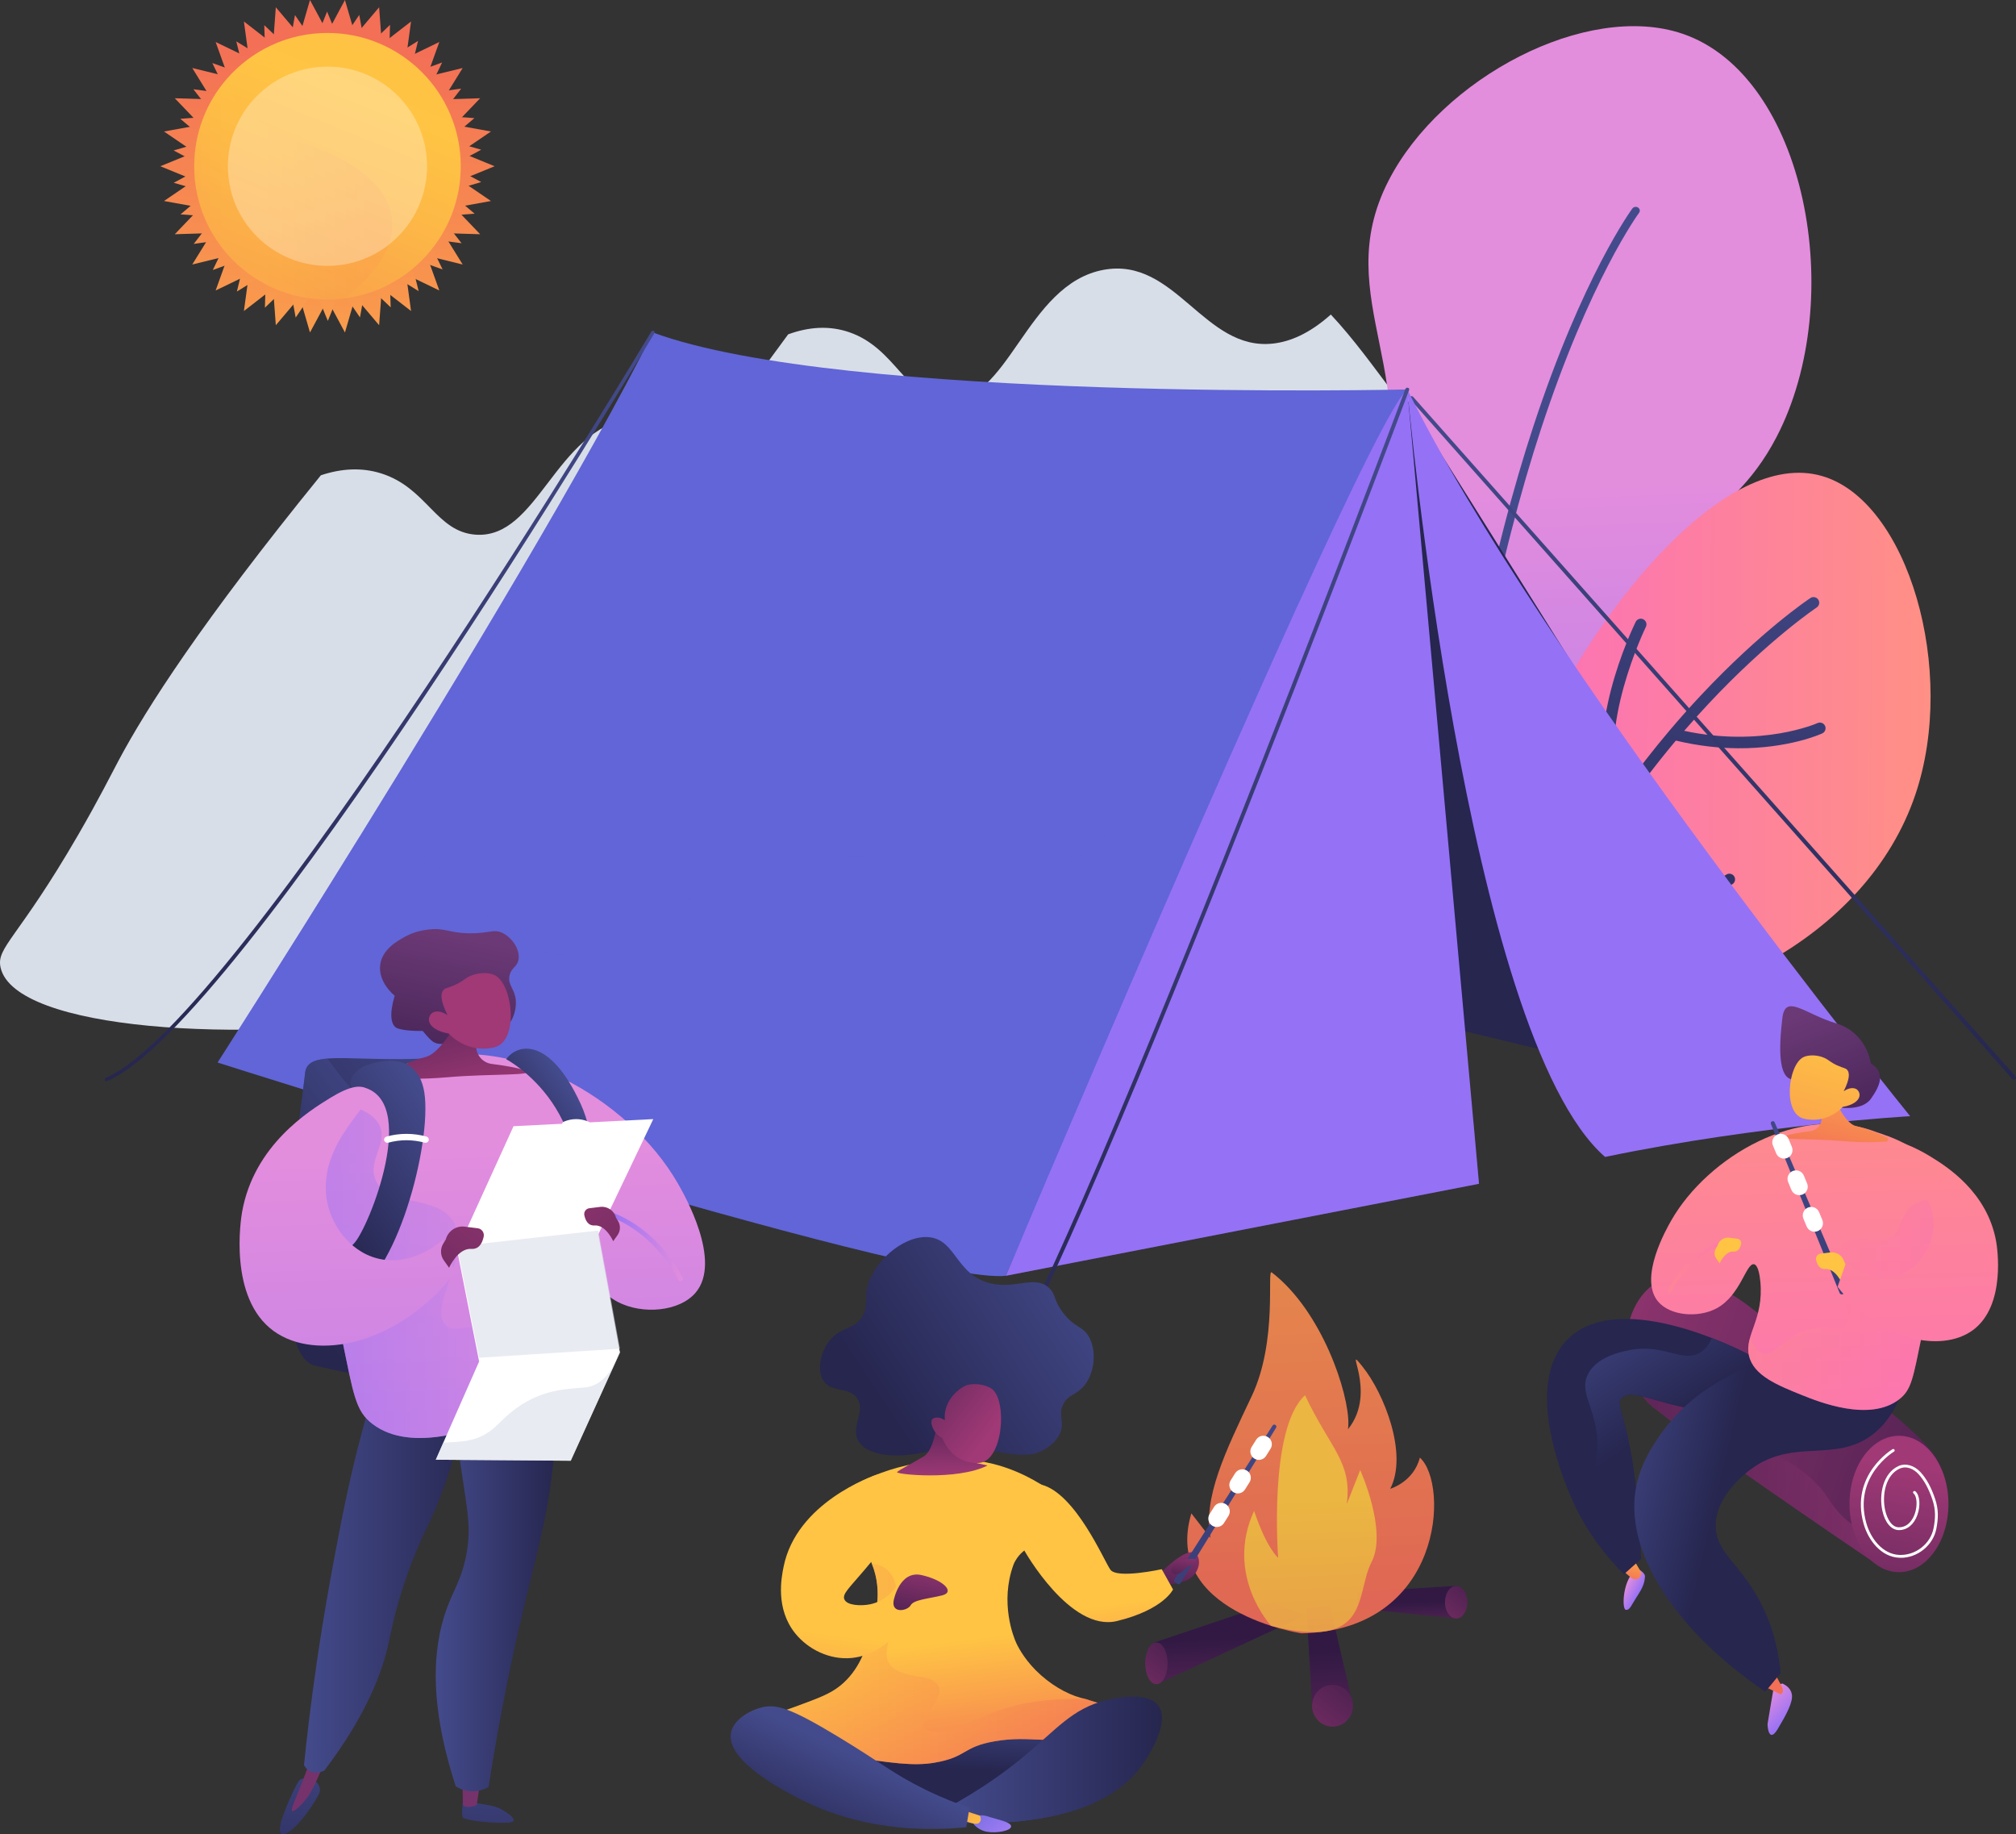
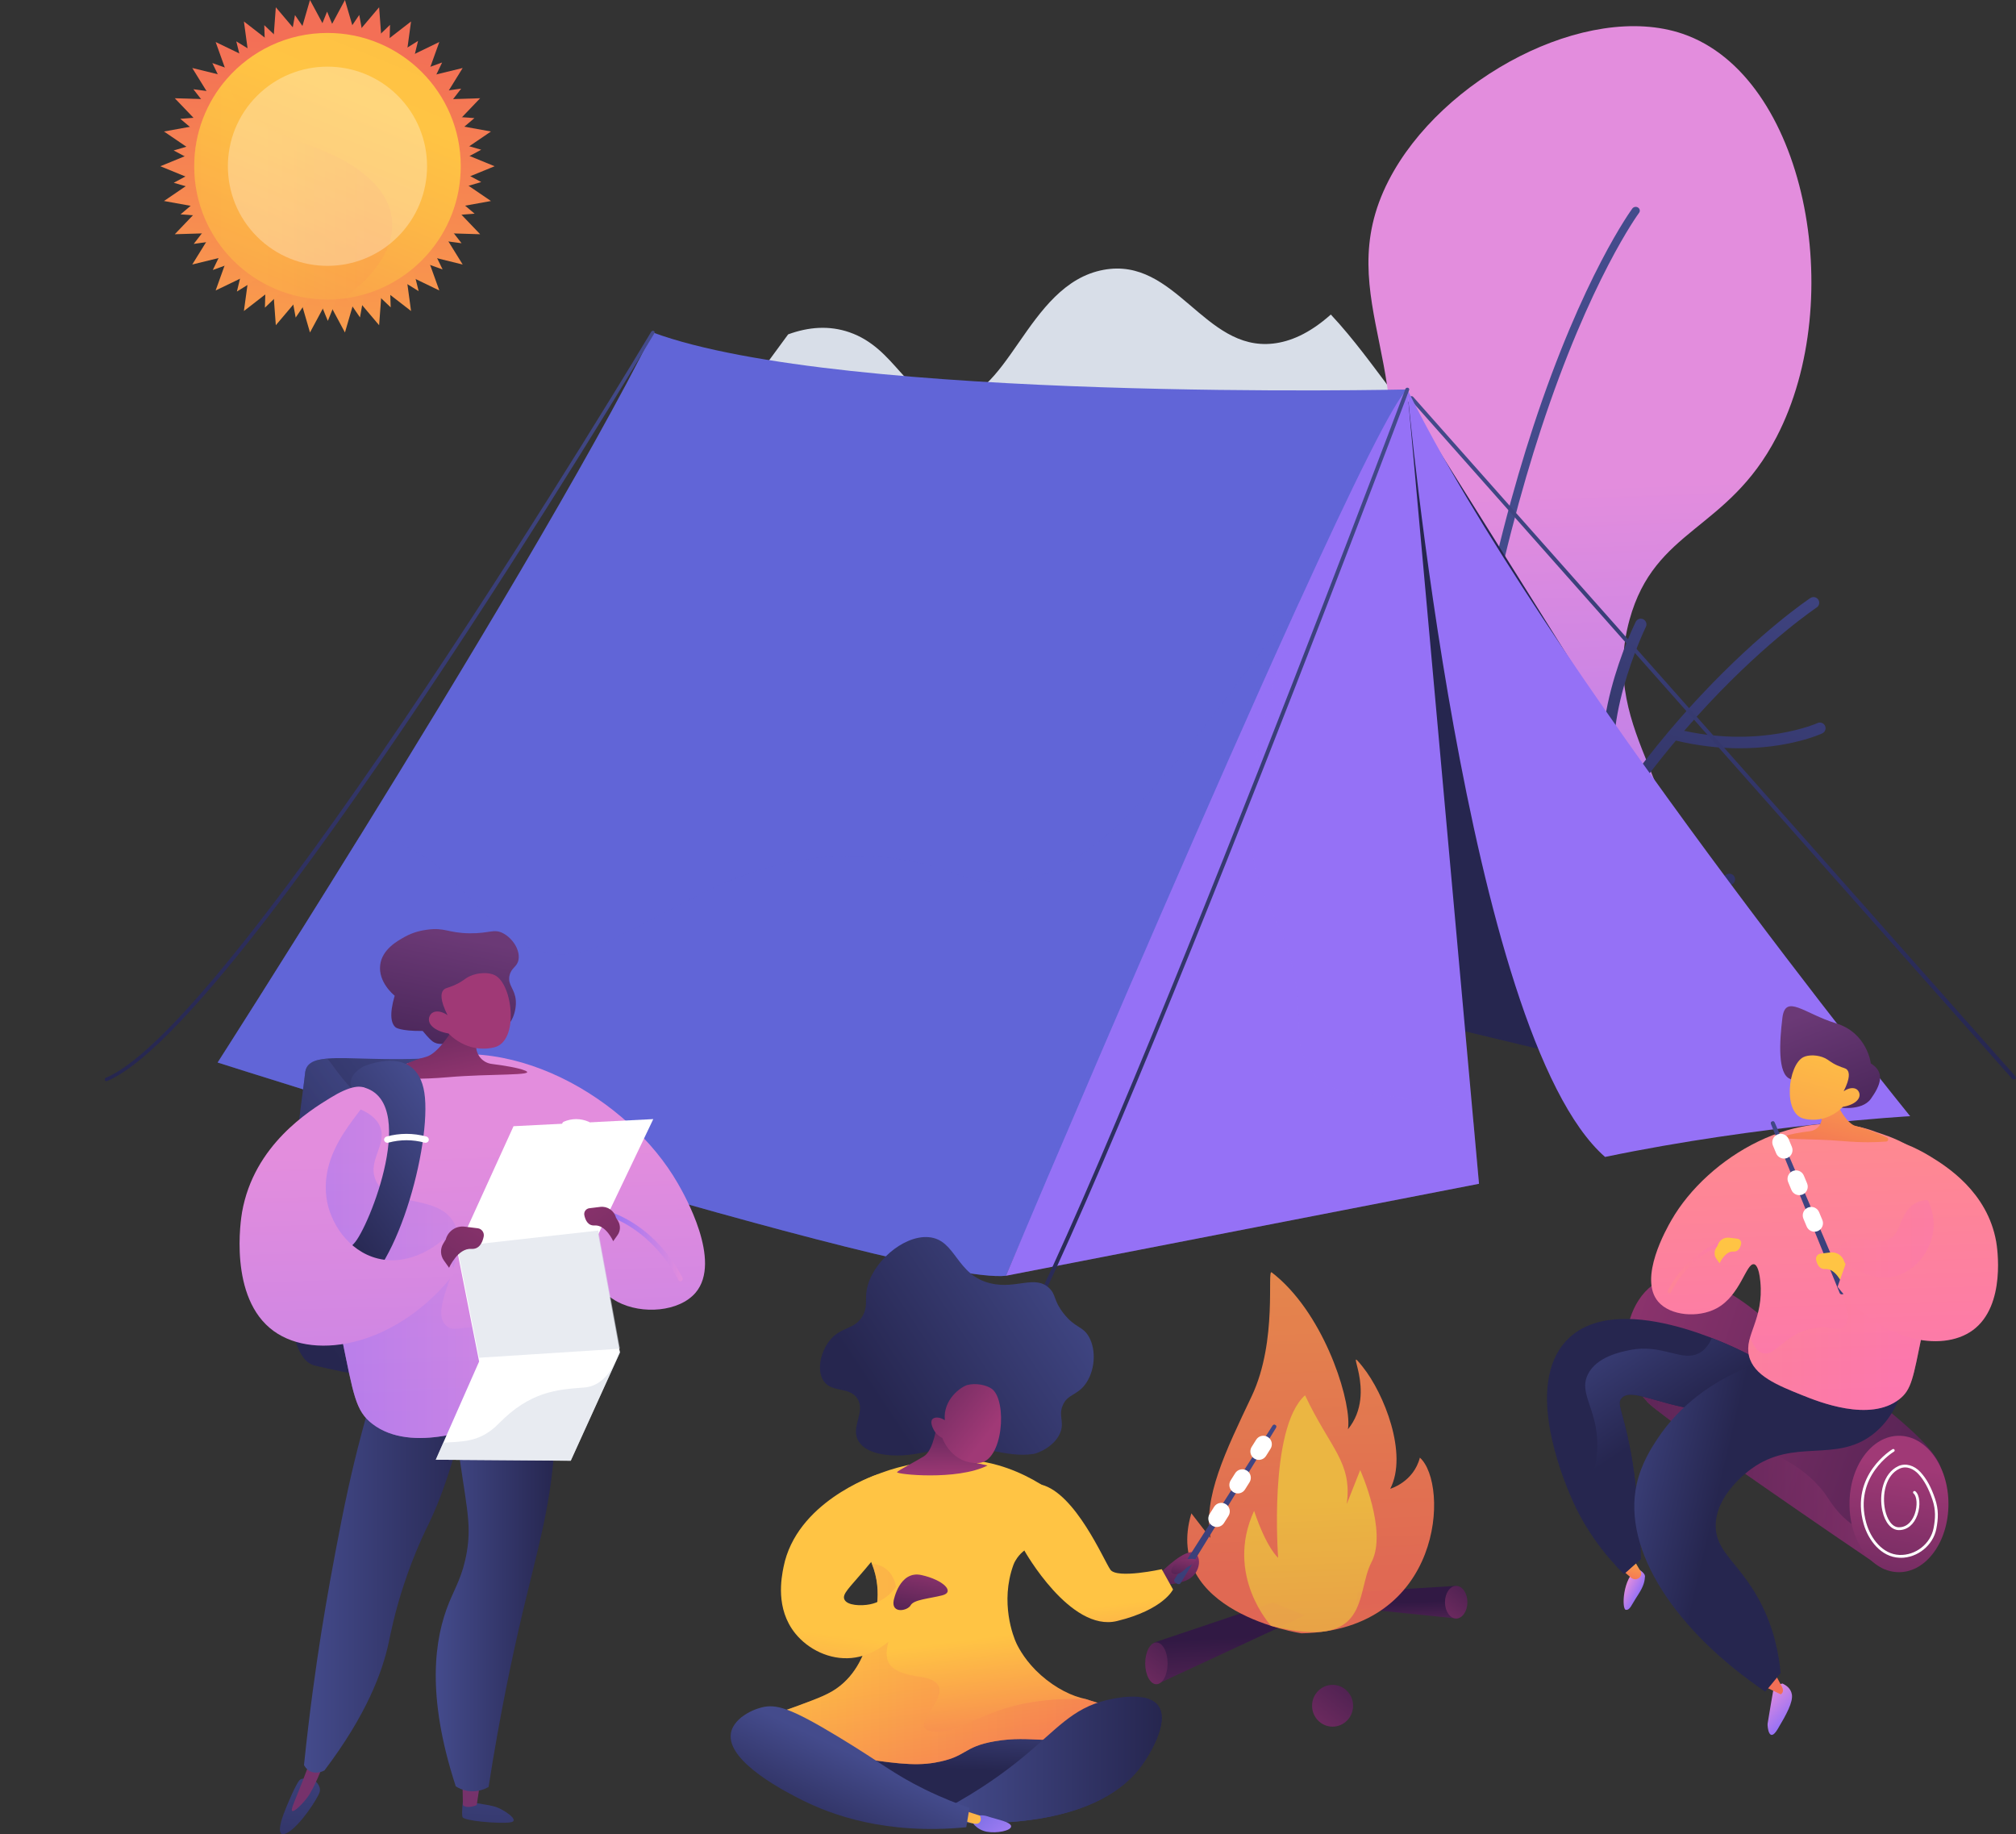
<svg xmlns="http://www.w3.org/2000/svg" xmlns:xlink="http://www.w3.org/1999/xlink" viewBox="0 0 741.07 674.16">
  <rect x="0" y="0" width="741.07" height="674.16" fill="#333333" stroke="none" />
  <defs>
    <style>.cls-1{fill:url(#linear-gradient-75);}.cls-2{fill:url(#linear-gradient-55);opacity:.4;}.cls-2,.cls-3,.cls-4,.cls-5,.cls-6,.cls-7,.cls-8,.cls-9,.cls-10,.cls-11{mix-blend-mode:multiply;}.cls-12{fill:url(#linear-gradient-51);}.cls-13,.cls-14{fill:#fff;}.cls-15{fill:url(#linear-gradient-43);}.cls-16{fill:url(#linear-gradient-15);}.cls-17{fill:url(#linear-gradient-58);}.cls-18{opacity:.9;}.cls-19{fill:url(#linear-gradient-69);}.cls-20{fill:url(#linear-gradient-18);}.cls-21{fill:url(#linear-gradient-40);}.cls-3{fill:url(#linear-gradient-11);}.cls-3,.cls-6{opacity:.2;}.cls-22{fill:url(#linear-gradient-52);}.cls-23{fill:url(#linear-gradient-28);}.cls-24{fill:url(#linear-gradient-14);}.cls-25{fill:url(#linear-gradient-36);}.cls-26{fill:url(#linear-gradient-78);}.cls-27{fill:url(#linear-gradient-20);}.cls-28{fill:url(#linear-gradient-6);}.cls-29{fill:url(#linear-gradient-53);}.cls-30{isolation:isolate;}.cls-31{fill:url(#linear-gradient-60);}.cls-4{fill:url(#linear-gradient-8);}.cls-4,.cls-14,.cls-10{opacity:.3;}.cls-5,.cls-32{opacity:.6;}.cls-5,.cls-32,.cls-33{fill:#d8dee8;}.cls-34{fill:url(#linear-gradient-35);}.cls-35{fill:url(#linear-gradient-48);}.cls-36{fill:url(#linear-gradient-32);}.cls-37{fill:url(#linear-gradient-50);}.cls-38,.cls-14,.cls-39,.cls-40{mix-blend-mode:soft-light;}.cls-41{fill:url(#linear-gradient-63);}.cls-42{fill:url(#linear-gradient-67);}.cls-43{fill:url(#linear-gradient-39);}.cls-44{fill:url(#linear-gradient-10);}.cls-45{fill:url(#linear-gradient-59);}.cls-6{fill:url(#linear-gradient-17);}.cls-46{fill:url(#linear-gradient-49);}.cls-47{fill:url(#linear-gradient-37);}.cls-48{fill:url(#linear-gradient-16);}.cls-49{fill:url(#linear-gradient-61);}.cls-50{fill:url(#linear-gradient-68);}.cls-51{fill:url(#linear-gradient-62);}.cls-52{fill:url(#linear-gradient-41);}.cls-53{fill:url(#linear-gradient-76);}.cls-54{fill:url(#linear-gradient-21);}.cls-55{fill:url(#linear-gradient-25);}.cls-7{fill:url(#linear-gradient-72);opacity:.45;}.cls-56{fill:url(#linear-gradient-5);}.cls-57{fill:url(#linear-gradient-54);}.cls-58{fill:url(#linear-gradient-45);}.cls-39{fill:url(#linear-gradient-2);}.cls-8{fill:url(#linear-gradient-64);}.cls-8,.cls-9,.cls-11{opacity:.5;}.cls-59{fill:url(#linear-gradient-34);}.cls-60{fill:url(#linear-gradient-65);}.cls-61{fill:url(#linear-gradient-70);}.cls-62{fill:#76326b;}.cls-63{fill:url(#linear-gradient-79);}.cls-9{fill:url(#linear-gradient-31);}.cls-64{fill:url(#linear-gradient-7);}.cls-65{fill:url(#linear-gradient-66);}.cls-66{fill:url(#linear-gradient-24);}.cls-67{fill:url(#linear-gradient-73);}.cls-68{fill:url(#linear-gradient-9);}.cls-69{fill:url(#linear-gradient-22);}.cls-70{fill:url(#linear-gradient-74);}.cls-71{fill:url(#linear-gradient-42);}.cls-72{fill:url(#linear-gradient-3);}.cls-73{fill:url(#linear-gradient);}.cls-10{fill:url(#linear-gradient-56);}.cls-74{fill:url(#linear-gradient-27);}.cls-40{fill:url(#linear-gradient-4);}.cls-75{fill:url(#linear-gradient-33);}.cls-76{fill:url(#linear-gradient-38);}.cls-77{fill:url(#linear-gradient-29);}.cls-78{fill:url(#linear-gradient-30);}.cls-79{fill:url(#linear-gradient-23);}.cls-80{fill:url(#linear-gradient-71);}.cls-81{fill:url(#linear-gradient-77);}.cls-11{fill:url(#linear-gradient-19);}.cls-82{fill:url(#linear-gradient-44);}.cls-83{fill:url(#linear-gradient-57);}.cls-84{fill:url(#linear-gradient-47);}.cls-85{fill:url(#linear-gradient-46);}.cls-86{fill:url(#linear-gradient-12);}.cls-87{fill:url(#linear-gradient-13);}.cls-88{fill:url(#linear-gradient-26);}</style>
    <linearGradient id="linear-gradient" x1="2532.43" y1="179.11" x2="2523" y2="434.84" gradientTransform="translate(3094.44) rotate(-180) scale(1 -1)" gradientUnits="userSpaceOnUse">
      <stop offset="0" stop-color="#e38ddd" />
      <stop offset="1" stop-color="#9571f6" />
    </linearGradient>
    <linearGradient id="linear-gradient-2" x1="2539.08" y1="236.16" x2="2601.26" y2="434.29" gradientTransform="translate(3094.44) rotate(-180) scale(1 -1)" gradientUnits="userSpaceOnUse">
      <stop offset="0" stop-color="#444b8c" />
      <stop offset=".18" stop-color="#3f4481" />
      <stop offset="1" stop-color="#26264f" />
    </linearGradient>
    <linearGradient id="linear-gradient-3" x1="2347.59" y1="281.62" x2="2507.07" y2="281.62" gradientTransform="translate(3058.98 8.28) rotate(-179.63) scale(1 -1)" gradientUnits="userSpaceOnUse">
      <stop offset="0" stop-color="#ff9085" />
      <stop offset="1" stop-color="#fb6fbb" />
    </linearGradient>
    <linearGradient id="linear-gradient-4" x1="2395.77" y1="171.47" x2="2469.66" y2="406.9" gradientTransform="translate(3058.98 8.28) rotate(-179.63) scale(1 -1)" xlink:href="#linear-gradient-2" />
    <linearGradient id="linear-gradient-5" x1="551.15" y1="260.2" x2="775.92" y2="260.2" gradientTransform="translate(-32.01 6.07) rotate(.42)" gradientUnits="userSpaceOnUse">
      <stop offset="0" stop-color="#444b8c" />
      <stop offset="1" stop-color="#26264f" />
    </linearGradient>
    <linearGradient id="linear-gradient-6" x1="748.68" y1="-44.63" x2="663.6" y2="168.07" xlink:href="#linear-gradient-5" />
    <linearGradient id="linear-gradient-7" x1="562.38" y1="-316.2" x2="413.56" y2="55.86" gradientTransform="translate(-32.01 6.07) rotate(.42)" gradientUnits="userSpaceOnUse">
      <stop offset="0" stop-color="#aa80f9" />
      <stop offset="1" stop-color="#6165d7" />
    </linearGradient>
    <linearGradient id="linear-gradient-8" x1="507.58" y1="-183.07" x2="385.02" y2="123.35" xlink:href="#linear-gradient-7" />
    <linearGradient id="linear-gradient-9" x1="748.55" y1="-199.08" x2="613.71" y2="138.03" gradientTransform="translate(-32.01 6.07) rotate(.42)" xlink:href="#linear-gradient" />
    <linearGradient id="linear-gradient-10" x1="769.39" y1="-48.32" x2="681.23" y2="172.07" gradientTransform="translate(-32.01 6.07) rotate(.42)" xlink:href="#linear-gradient" />
    <linearGradient id="linear-gradient-11" x1="681.75" y1="-32.06" x2="579.71" y2="223.03" gradientTransform="translate(-32.01 6.07) rotate(.42)" xlink:href="#linear-gradient" />
    <linearGradient id="linear-gradient-12" x1="550.68" y1="132.43" x2="399.94" y2="509.28" xlink:href="#linear-gradient-5" />
    <linearGradient id="linear-gradient-13" x1="234.98" y1="98.28" x2="111.91" y2="405.96" xlink:href="#linear-gradient-5" />
    <linearGradient id="linear-gradient-14" x1="111.71" y1="213.44" x2="122.95" y2="15.86" gradientUnits="userSpaceOnUse">
      <stop offset="0" stop-color="#ffc444" />
      <stop offset="1" stop-color="#f36f56" />
    </linearGradient>
    <linearGradient id="linear-gradient-15" x1="131.29" y1="198.31" x2="141.68" y2="15.72" gradientTransform="translate(-18.61 2.8) rotate(.32)" xlink:href="#linear-gradient-14" />
    <linearGradient id="linear-gradient-16" x1="153.1" y1="-19.23" x2="82.42" y2="154.28" gradientUnits="userSpaceOnUse">
      <stop offset="0" stop-color="#fcb148" />
      <stop offset=".05" stop-color="#fdb946" />
      <stop offset=".14" stop-color="#fec144" />
      <stop offset=".32" stop-color="#ffc444" />
      <stop offset=".48" stop-color="#fdb946" />
      <stop offset=".78" stop-color="#f99c4c" />
      <stop offset=".87" stop-color="#f8924f" />
      <stop offset="1" stop-color="#f8924f" />
    </linearGradient>
    <linearGradient id="linear-gradient-17" x1="71.39" y1="69.5" x2="144.19" y2="69.5" xlink:href="#linear-gradient-16" />
    <linearGradient id="linear-gradient-18" x1="790.12" y1="569.12" x2="547.44" y2="484.93" gradientUnits="userSpaceOnUse">
      <stop offset="0" stop-color="#311944" />
      <stop offset="1" stop-color="#a03976" />
    </linearGradient>
    <linearGradient id="linear-gradient-19" x1="597.72" y1="534.34" x2="691.17" y2="534.34" xlink:href="#linear-gradient-18" />
    <linearGradient id="linear-gradient-20" x1="684.89" y1="641.9" x2="700.14" y2="538.62" xlink:href="#linear-gradient-18" />
    <linearGradient id="linear-gradient-21" x1="452.17" y1="601.85" x2="454.45" y2="662.71" xlink:href="#linear-gradient-18" />
    <linearGradient id="linear-gradient-22" x1="439.17" y1="593.27" x2="404.34" y2="637.97" xlink:href="#linear-gradient-18" />
    <linearGradient id="linear-gradient-23" x1="516.93" y1="588.86" x2="517.91" y2="615.17" xlink:href="#linear-gradient-18" />
    <linearGradient id="linear-gradient-24" x1="546.81" y1="574.1" x2="518.33" y2="610.64" xlink:href="#linear-gradient-18" />
    <linearGradient id="linear-gradient-25" x1="488.72" y1="606.67" x2="491.85" y2="690.24" xlink:href="#linear-gradient-18" />
    <linearGradient id="linear-gradient-26" x1="506.21" y1="605.94" x2="465.76" y2="657.87" xlink:href="#linear-gradient-18" />
    <linearGradient id="linear-gradient-27" x1="471.58" y1="286.19" x2="482.5" y2="577.8" xlink:href="#linear-gradient-14" />
    <linearGradient id="linear-gradient-28" x1="481.06" y1="551.22" x2="488.21" y2="742.21" xlink:href="#linear-gradient-14" />
    <linearGradient id="linear-gradient-29" x1="338.61" y1="622.83" x2="337.25" y2="649.57" gradientTransform="matrix(1, 0, 0, 1, 0, 0)" xlink:href="#linear-gradient-5" />
    <linearGradient id="linear-gradient-30" x1="339.99" y1="604.58" x2="346.87" y2="658.39" xlink:href="#linear-gradient-14" />
    <linearGradient id="linear-gradient-31" x1="277.65" y1="611.58" x2="409.47" y2="611.58" gradientUnits="userSpaceOnUse">
      <stop offset="0" stop-color="#ffc444" />
      <stop offset=".1" stop-color="#febc46" />
      <stop offset="1" stop-color="#f36f56" />
    </linearGradient>
    <linearGradient id="linear-gradient-32" x1="430.08" y1="593.5" x2="436.23" y2="562.14" xlink:href="#linear-gradient-18" />
    <linearGradient id="linear-gradient-33" x1="-1930.43" y1="-202.03" x2="-1962.5" y2="-113.28" gradientTransform="translate(1833.6 1776.81) rotate(36.55)" xlink:href="#linear-gradient-5" />
    <linearGradient id="linear-gradient-34" x1="-102.25" y1="601.3" x2="-95.14" y2="656.86" gradientTransform="translate(207.26) rotate(-180) scale(1 -1)" xlink:href="#linear-gradient-31" />
    <linearGradient id="linear-gradient-35" x1="345.73" y1="509.51" x2="346.45" y2="543.5" xlink:href="#linear-gradient-18" />
    <linearGradient id="linear-gradient-36" x1="48.57" y1="-331.05" x2="10.38" y2="-283.72" gradientTransform="translate(438.62 800.82) rotate(166.73) scale(1 -1)" xlink:href="#linear-gradient-18" />
    <linearGradient id="linear-gradient-37" x1="347.93" y1="646.81" x2="427.04" y2="646.81" gradientTransform="matrix(1, 0, 0, 1, 0, 0)" xlink:href="#linear-gradient-5" />
    <linearGradient id="linear-gradient-38" x1="347.93" y1="647" x2="427.04" y2="647" gradientTransform="matrix(1, 0, 0, 1, 0, 0)" xlink:href="#linear-gradient-5" />
    <linearGradient id="linear-gradient-39" x1="370.33" y1="677.6" x2="355.1" y2="658.65" gradientTransform="matrix(1, 0, 0, 1, 0, 0)" xlink:href="#linear-gradient-7" />
    <linearGradient id="linear-gradient-40" x1="360.98" y1="673.1" x2="340" y2="646.7" xlink:href="#linear-gradient-14" />
    <linearGradient id="linear-gradient-41" x1="315.81" y1="645.93" x2="298.38" y2="682.19" gradientTransform="matrix(1, 0, 0, 1, 0, 0)" xlink:href="#linear-gradient-5" />
    <linearGradient id="linear-gradient-42" x1="334.92" y1="604.49" x2="341.49" y2="570.95" xlink:href="#linear-gradient-18" />
    <linearGradient id="linear-gradient-43" x1="405.4" y1="590.16" x2="410.97" y2="633.65" xlink:href="#linear-gradient-31" />
    <linearGradient id="linear-gradient-44" x1="3025.87" y1="-856.48" x2="2948.13" y2="-574.68" gradientTransform="translate(-2520.98 -370.58) rotate(32.06)" xlink:href="#linear-gradient-5" />
    <linearGradient id="linear-gradient-45" x1="433.27" y1="584.6" x2="436.44" y2="568.42" xlink:href="#linear-gradient-18" />
    <linearGradient id="linear-gradient-46" x1="691.05" y1="439.38" x2="664.56" y2="372.1" gradientUnits="userSpaceOnUse">
      <stop offset="0" stop-color="#311944" />
      <stop offset="1" stop-color="#6b3976" />
    </linearGradient>
    <linearGradient id="linear-gradient-47" x1="-1075.38" y1="-368.42" x2="-1069.44" y2="-368.42" gradientTransform="translate(1358.68 1426.87) rotate(29.04)" xlink:href="#linear-gradient" />
    <linearGradient id="linear-gradient-48" x1="-327.3" y1="-139.43" x2="-326.26" y2="-125.91" gradientTransform="translate(869.3 801.75) rotate(17.95)" xlink:href="#linear-gradient-14" />
    <linearGradient id="linear-gradient-49" x1="675.7" y1="605.76" x2="679.82" y2="581.47" gradientTransform="translate(-77.15)" xlink:href="#linear-gradient-5" />
    <linearGradient id="linear-gradient-50" x1="-2055.53" y1="-451.25" x2="-2043.11" y2="-451.25" gradientTransform="translate(1810.86 2377.68) rotate(44.09)" xlink:href="#linear-gradient" />
    <linearGradient id="linear-gradient-51" x1="261.67" y1="160.5" x2="256.29" y2="185.4" gradientTransform="translate(431.93 387.98) rotate(9.28)" xlink:href="#linear-gradient-14" />
    <linearGradient id="linear-gradient-52" x1="-375.61" y1="-223.05" x2="-329.68" y2="-186.71" gradientTransform="translate(869.3 801.75) rotate(17.95)" xlink:href="#linear-gradient-5" />
    <linearGradient id="linear-gradient-53" x1="659.25" y1="541.18" x2="708.27" y2="552.63" gradientTransform="translate(-77.15)" xlink:href="#linear-gradient-5" />
    <linearGradient id="linear-gradient-54" x1="658.84" y1="384.57" x2="663.84" y2="554.57" gradientTransform="matrix(1, 0, 0, 1, 0, 0)" xlink:href="#linear-gradient-3" />
    <linearGradient id="linear-gradient-55" x1="690.2" y1="465.77" x2="710.84" y2="465.77" gradientTransform="translate(-77.15)" xlink:href="#linear-gradient-3" />
    <linearGradient id="linear-gradient-56" x1="719.78" y1="479.66" x2="791.55" y2="479.66" gradientTransform="translate(-77.15)" xlink:href="#linear-gradient-3" />
    <linearGradient id="linear-gradient-57" x1="335.04" y1="-75.75" x2="329.24" y2="-26.23" gradientTransform="translate(342.68 417.16) rotate(6.33)" xlink:href="#linear-gradient-14" />
    <linearGradient id="linear-gradient-58" x1="712.23" y1="459.28" x2="703.23" y2="533.78" gradientTransform="translate(-77.15)" xlink:href="#linear-gradient-14" />
    <linearGradient id="linear-gradient-59" x1="676.68" y1="378.9" x2="648.95" y2="479.4" xlink:href="#linear-gradient-14" />
    <linearGradient id="linear-gradient-60" x1="-2077.13" y1="347.18" x2="-2154.86" y2="628.97" gradientTransform="translate(2440.66 -739.39) rotate(-22.62)" xlink:href="#linear-gradient-5" />
    <linearGradient id="linear-gradient-61" x1="2539.51" y1="935.19" x2="2530.51" y2="1009.69" gradientTransform="translate(3269.74) rotate(-180) scale(1 -1)" xlink:href="#linear-gradient-14" />
    <linearGradient id="linear-gradient-62" x1="702.48" y1="383.29" x2="707.48" y2="553.29" gradientTransform="matrix(1, 0, 0, 1, 0, 0)" xlink:href="#linear-gradient-3" />
    <linearGradient id="linear-gradient-63" x1="199.43" y1="410.56" x2="112.78" y2="473.75" gradientTransform="matrix(1, 0, 0, 1, 0, 0)" xlink:href="#linear-gradient-5" />
    <linearGradient id="linear-gradient-64" x1="146.71" y1="427.89" x2="97.23" y2="463.97" gradientTransform="matrix(1, 0, 0, 1, 0, 0)" xlink:href="#linear-gradient-5" />
    <linearGradient id="linear-gradient-65" x1="-1649.72" y1="633.76" x2="-1645.31" y2="713.07" gradientTransform="translate(-1468.51) rotate(-180) scale(1 -1)" xlink:href="#linear-gradient-5" />
    <linearGradient id="linear-gradient-66" x1="-1580.76" y1="629.33" x2="-1576.35" y2="708.64" gradientTransform="translate(-1468.51) rotate(-180) scale(1 -1)" xlink:href="#linear-gradient-5" />
    <linearGradient id="linear-gradient-67" x1="160.19" y1="575.23" x2="204.45" y2="575.23" gradientTransform="matrix(1, 0, 0, 1, 0, 0)" xlink:href="#linear-gradient-5" />
    <linearGradient id="linear-gradient-68" x1="111.75" y1="573.88" x2="176.12" y2="573.88" gradientTransform="matrix(1, 0, 0, 1, 0, 0)" xlink:href="#linear-gradient-5" />
    <linearGradient id="linear-gradient-69" x1="1605.67" y1="-2940.04" x2="1578.52" y2="-3008.98" gradientTransform="translate(2255.08 3025.89) rotate(169.79) scale(1 -1)" xlink:href="#linear-gradient-46" />
    <linearGradient id="linear-gradient-70" x1="4773.34" y1="419.89" x2="4764.04" y2="717.46" gradientTransform="translate(4958.55) rotate(-180) scale(1 -1)" xlink:href="#linear-gradient" />
    <linearGradient id="linear-gradient-71" x1="4707.59" y1="458.15" x2="4735.27" y2="458.15" gradientTransform="translate(4958.55) rotate(-180) scale(1 -1)" xlink:href="#linear-gradient" />
    <linearGradient id="linear-gradient-72" x1="4747.27" y1="467.04" x2="4845.59" y2="467.04" gradientTransform="translate(4958.55) rotate(-180) scale(1 -1)" xlink:href="#linear-gradient" />
    <linearGradient id="linear-gradient-73" x1="4347.89" y1="-558.64" x2="4340.1" y2="-492.21" gradientTransform="translate(4538.73 417.16) rotate(173.67) scale(1 -1)" xlink:href="#linear-gradient-18" />
    <linearGradient id="linear-gradient-74" x1="697.38" y1="-4095.61" x2="686.54" y2="-4068.52" gradientTransform="translate(3241.17 3109.3) rotate(141.3) scale(1 -1)" xlink:href="#linear-gradient-18" />
    <linearGradient id="linear-gradient-75" x1="162.84" y1="411.16" x2="115.48" y2="445.69" gradientTransform="matrix(1, 0, 0, 1, 0, 0)" xlink:href="#linear-gradient-5" />
    <linearGradient id="linear-gradient-76" x1="216.6" y1="409.5" x2="192.08" y2="427.38" gradientTransform="matrix(1, 0, 0, 1, 0, 0)" xlink:href="#linear-gradient-5" />
    <linearGradient id="linear-gradient-77" x1="4677.71" y1="532.02" x2="4759.54" y2="416.95" gradientTransform="translate(4958.55) rotate(-180) scale(1 -1)" xlink:href="#linear-gradient-18" />
    <linearGradient id="linear-gradient-78" x1="4832.14" y1="424.08" x2="4823.14" y2="712.02" gradientTransform="translate(4958.55) rotate(-180) scale(1 -1)" xlink:href="#linear-gradient" />
    <linearGradient id="linear-gradient-79" x1="-1498.84" y1="536.89" x2="-1417.01" y2="421.81" gradientTransform="translate(1611.67)" xlink:href="#linear-gradient-18" />
  </defs>
  <g class="cls-30">
    <g id="Layer_1">
      <g>
        <g>
-           <path class="cls-33" d="m314.49,168.17c-7.98,6.47-14.98,8.95-20.89,9.56-25.04,2.59-35.31-28.64-61.38-24.3-28.35,4.72-34.4,44.66-57.32,43.09-14.58-1-17.94-17.22-34.78-22.52-7.25-2.28-14.71-1.8-22.17.69-43.98,54.12-64.08,85.59-74.24,104.62-3.2,5.99-7.26,14.23-14.98,27.56C6.55,345.16-1.48,348.17.22,355.64c5.25,23.09,89.05,28.07,153.79,17.64,35.37-5.7,54.98-8.86,77.09-23.34,33.68-22.06,42.79-50.52,67.68-50.51,18.61,0,32.17,16.21,38.75,23.02,41.01,42.42,21.59-89.7,15.16-102.48-12.05-23.94-27.1-41-38.2-51.8Z" />
          <path class="cls-33" d="m489.21,115.6c-8.1,7.22-15.2,9.99-21.21,10.67-25.42,2.88-35.84-31.95-62.3-27.1-28.77,5.27-34.91,49.82-58.18,48.07-14.8-1.11-18.21-19.21-35.3-25.12-7.36-2.54-14.93-2-22.5.77-44.63,60.38-65.04,95.48-75.35,116.71-3.24,6.68-7.37,15.87-15.21,30.74-22.5,42.7-30.65,46.06-28.93,54.4,5.32,25.76,90.38,31.32,156.09,19.68,35.89-6.36,55.8-9.88,78.24-26.04,34.18-24.61,43.43-56.36,68.69-56.35,18.88,0,32.65,18.09,39.33,25.68,41.62,47.33,71.28,42.62,68.39-30.49-1.4-35.4-17.29-61.86-43.71-84.57-19.09-16.41-31.03-38.84-48.07-57.06Z" />
        </g>
        <g>
          <g>
            <path class="cls-73" d="m526.98,370.33c-46.4-7.03-71.3-59.54-67.5-96.66,3.5-34.18,29.26-34.87,44.92-76.7,21.71-57.98-16.53-86.66,6.05-130.62,19.37-37.71,72.86-65.95,108.08-53.93,45.26,15.44,60.85,97.56,34.52,148.2-18.03,34.68-44.74,33.46-54.03,67.11-11.93,43.2,26.42,65.72,11.48,100.52-11.73,27.32-49.86,47.19-83.52,42.09Z" />
            <path class="cls-39" d="m526.65,371.29c5.94-100.87,22.73-171.11,36.94-214.4,18.21-55.49,36.28-80.02,36.46-80.26.47-.63,1.41-.79,2.09-.35.68.44.85,1.31.37,1.95-.18.24-18.05,24.53-36.12,79.68-14.12,43.08-30.81,112.99-36.73,213.37h-3.01Z" />
          </g>
          <g>
-             <path class="cls-72" d="m550.75,373.73c-2.33-22.88-3.21-64.84,17.69-108.88,19.5-41.09,65.67-100.22,101.33-89.89,31.63,9.16,49.74,71.46,34.3,117.12-17.43,51.56-79.34,86.99-153.33,81.66Z" />
            <path class="cls-40" d="m555.09,365.73c3.95-9.82,8.21-19.11,12.65-27.87.05-.12.11-.23.17-.34,8.03-15.79,16.65-29.85,25.2-42.16-12.44-24.24,7.3-65.05,8.16-66.8.51-1.03,1.76-1.46,2.79-.95,1.03.51,1.46,1.76.96,2.79-.2.4-18.54,38.33-9.13,61.02,6.06-8.47,12.03-16.06,17.68-22.75.06-.09.13-.16.2-.24,4.01-4.73,7.86-9.03,11.45-12.85,22.35-23.81,39.56-35.3,40.28-35.78.96-.64,2.26-.37,2.89.59.64.96.37,2.26-.59,2.89-.17.12-17.61,11.77-39.64,35.26-2.87,3.06-5.91,6.43-9.06,10.07,28.57,6.17,48.71-2.72,49.01-2.85,1.04-.48,2.29-.02,2.77,1.03.48,1.05.02,2.29-1.03,2.77-.67.31-12.47,5.58-30.99,5.46-6.78-.04-14.46-.83-22.82-2.82-13.69,16.3-29.23,37.89-43.1,64.64,33.91,2.51,61.35-15.19,61.63-15.38.96-.63,2.26-.36,2.89.6.63.96.37,2.26-.6,2.89-1.12.74-25.55,16.53-57.71,16.32-2.7-.02-5.46-.16-8.26-.42-4.19,8.33-8.2,17.14-11.94,26.43-.33.82-1.12,1.31-1.95,1.31-.26,0-.51-.05-.77-.15-1.07-.43-1.59-1.65-1.16-2.72Z" />
          </g>
        </g>
        <g>
          <path class="cls-56" d="m740.25,396.76c-.23-.01-.47-.11-.63-.29l-221.34-249.82c-.24-.28-.18-.68.14-.9.32-.22.78-.18,1.03.1l221.43,249.77c.28.32.23.77-.12,1.01-.15.1-.34.15-.52.14Z" />
          <g>
            <polygon class="cls-28" points="668.81 410.25 426.64 352.26 516.2 145.27 673.84 396.76 668.81 410.25" />
            <path class="cls-64" d="m517.32,143.14s-11.87,25.9-28.98,63.33c-37.76,82.66-101.83,223.25-118.57,262.43-32.76,3.61-289.77-78.38-289.77-78.38,0,0,22.96-35.83,52.21-83.07,37.31-60.27,84.63-138.69,107.78-185.25,69.84,25.76,277.34,20.94,277.34,20.94Z" />
            <path class="cls-4" d="m488.34,206.47c-37.76,82.66-101.83,223.25-118.57,262.43-32.76,3.61-289.77-78.38-289.77-78.38,0,0,22.96-35.83,52.21-83.07,12.07.02,22.83,5.06,32.11,13.93,15.87,15.16,29.78,38.47,57.16,25.65,26.78-12.54,47.54-28.23,78.31-31.65,17.24-1.91,33.78-.74,49.95,5.17,29.1,10.61,49.44-4.76,68.32-24.58,16.43-17.24,30.25-36.24,44.27-54.98,8.55-11.43,18.02-22.68,26.01-34.53Z" />
            <g>
              <path class="cls-68" d="m543.68,435.09l-173.91,33.81s5.64-13.36,14.72-34.68l.52-1.23c21.24-49.79,60.18-140.47,90.43-206.95.68-1.48,1.34-2.94,2.01-4.4,19.47-42.68,35.15-74.72,39.86-78.5l.02.17c0,.12.02.28.04.5l.18,1.9,24.09,266.9,2.03,22.48Z" />
              <path class="cls-44" d="m517.32,143.14s21.42,237.21,72.69,282.09c57.4-11.93,112.15-14.98,112.15-14.98,0,0-135.8-167.55-184.83-267.11Z" />
            </g>
            <path class="cls-3" d="m543.68,435.09l-173.91,33.81s5.64-13.36,14.72-34.68l.52-1.23,90.43-206.95,2.25-5.15c-.09.25-.16.51-.24.75-7.33,22.47-14.85,45.47-17.04,69.11-1.39,15.02-.92,28.52,6.22,42.44,5.75,11.22,9.97,23.13,10.55,35.71.42,8.92-.69,19.36,6.5,26.58,7.02,7.06,17.54,6.49,27.05,7.36,10.85.98,21.96,4.06,30.92,9.78l2.03,22.48Z" />
          </g>
          <path class="cls-86" d="m361.16,517.04c-.14,0-.27-.05-.39-.14-.33-.23-.41-.68-.17-.99,31.1-40.8,154.82-369.76,156.02-372.96.13-.34.54-.53.92-.43.38.1.59.46.46.8-1.2,3.2-124.98,332.45-156.21,373.42-.15.2-.4.3-.65.29Z" />
          <path class="cls-87" d="m39.1,397.37c-.24-.01-.46-.15-.55-.39-.13-.33.05-.71.39-.86,48.35-20.3,198.97-271.71,200.45-274.19.18-.31.59-.44.92-.29.32.14.44.51.26.81-6.07,10.16-152.35,254.38-201.16,274.86-.1.04-.21.06-.31.05Z" />
        </g>
        <g>
          <g>
            <polygon class="cls-24" points="120.38 11.95 126.8 0 130.6 13.03 139.36 2.67 140.37 16.2 151.1 7.89 149.27 21.34 161.49 15.44 156.9 28.21 170.08 24.99 162.94 36.53 176.5 36.11 167.12 45.91 180.47 48.33 169.26 55.96 181.82 61.1 169.26 66.24 180.47 73.88 167.12 76.29 176.5 86.09 162.94 85.68 170.08 97.22 156.9 93.99 161.49 106.76 149.27 100.87 151.1 114.31 140.37 106 139.36 119.53 130.6 109.18 126.8 122.2 120.38 110.25 113.95 122.2 110.16 109.18 101.39 119.53 100.39 106 89.66 114.31 91.49 100.87 79.27 106.76 83.85 93.99 70.67 97.22 77.81 85.68 64.25 86.09 73.63 76.29 60.28 73.88 71.49 66.24 58.94 61.1 71.49 55.96 60.28 48.33 73.63 45.91 64.25 36.11 77.81 36.53 70.67 24.99 83.85 28.21 79.27 15.44 91.49 21.34 89.66 7.89 100.39 16.2 101.39 2.67 110.16 13.03 113.95 0 120.38 11.95" />
            <polygon class="cls-16" points="164.87 70.45 176.91 66.91 165.84 60.99 176.89 55.03 164.83 51.54 174.39 43.41 161.87 42.51 169.53 32.57 157.1 34.29 162.52 22.97 150.72 27.24 153.67 15.04 143.02 21.67 143.37 9.13 134.32 17.83 132.06 5.48 125.02 15.87 120.24 4.27 115.52 15.9 108.43 5.54 106.22 17.89 97.14 9.24 97.55 21.78 86.86 15.2 89.87 27.39 78.05 23.17 83.53 34.47 71.09 32.8 78.8 42.71 66.28 43.67 75.88 51.76 63.84 55.3 74.91 61.21 63.87 67.18 75.93 70.66 66.37 78.79 78.88 79.7 71.22 89.64 83.66 87.92 78.23 99.23 90.03 94.96 87.08 107.16 97.74 100.53 97.38 113.08 106.43 104.38 108.69 116.72 115.73 106.33 120.51 117.94 125.24 106.31 132.33 116.67 134.53 104.31 143.62 112.97 143.2 100.42 153.89 107 150.88 94.82 162.7 99.03 157.22 87.74 169.66 89.4 161.96 79.5 174.47 78.54 164.87 70.45" />
          </g>
          <g>
            <path class="cls-48" d="m169.37,61.1c0,25.06-18.83,45.74-43.11,48.64-1.93.23-3.89.35-5.88.35-27.06,0-48.99-21.93-48.99-48.99,0-12.32,4.55-23.58,12.06-32.19,8.98-10.29,22.2-16.8,36.93-16.8,27.06,0,48.99,21.93,48.99,48.99Z" />
            <path class="cls-6" d="m142.86,89.99c-2.48,6.91-8.3,13.7-16.6,19.75-1.93.23-3.89.35-5.88.35-27.06,0-48.99-21.93-48.99-48.99,0-12.32,4.55-23.58,12.06-32.19.39,3.57,2.22,7.54,6.65,11.62,4.53,4.17,11.78,8.45,23.01,12.52,26.78,9.72,34.56,23.54,29.76,36.94Z" />
            <circle class="cls-14" cx="120.38" cy="61.1" r="36.61" transform="translate(-7.95 103.02) rotate(-45)" />
          </g>
        </g>
        <g>
          <path class="cls-20" d="m692.27,576.55c-.19-.12-.56-.36-1.1-.74-5.01-3.36-24.49-16.63-43.64-29.96-21.21-14.74-42-29.55-42.27-30.97-4.56-4.55-7.54-11.96-7.54-20.32,0-.56.01-1.13.04-1.68.28-5.75,1.97-10.99,4.6-15.02,2.88-4.44,6.89-7.44,11.41-8.18,0,0,11.16-3.83,30.91,11.77,19.75,15.6,64.52,44.39,68.56,57.55,4.04,13.15-17.13,40.04-20.96,37.56Z" />
          <path class="cls-11" d="m691.17,575.81c-5.01-3.36-24.49-16.63-43.64-29.96-21.21-14.74-42-29.55-42.27-30.97-4.56-4.55-7.54-11.96-7.54-20.32,0-.56.01-1.13.04-1.68,1.04-.02,19.63-.14,26.2,16.03,6.76,16.63,10.4,20.79,18.45,22.35,8.06,1.56,22.35,8.06,29.63,19.49s15.39,12.58,15.39,12.58l3.73,12.48Z" />
          <ellipse class="cls-27" cx="698.05" cy="552.78" rx="18.19" ry="25.07" />
          <g class="cls-38">
            <path class="cls-13" d="m698.69,572.55c-.17,0-.34,0-.52-.01-6.71-.27-11.42-6.45-13.11-12.45-5.08-18.03,10.48-27.36,10.63-27.45.25-.15.57-.06.71.19.14.25.06.57-.19.71-.15.09-15.01,9.03-10.16,26.27,1.59,5.64,5.96,11.44,12.15,11.7,5.95.24,11.46-4.08,12.57-9.84.68-3.54.86-6.68-.44-10.51-1.39-4.09-3.02-7.07-5.12-9.37-1.62-1.77-4.29-3.22-6.96-1.98-5.09,2.35-6.52,9.61-5.28,15.25.67,3.04,2.35,6.29,5.07,6.29,3.67,0,5.28-3.41,5.8-4.88,1.06-2.97.86-6.49-.42-7.54-.22-.18-.26-.51-.08-.73.18-.22.51-.26.73-.08,1.64,1.33,1.98,5.23.75,8.69-1.26,3.54-3.73,5.57-6.78,5.57-2.79,0-5.13-2.72-6.09-7.1-1.33-6.04.28-13.84,5.86-16.41,2.62-1.21,5.83-.33,8.17,2.23,2.2,2.41,3.9,5.5,5.33,9.74,1.38,4.05,1.19,7.34.48,11.04-1.17,6.08-6.87,10.69-13.11,10.69Z" />
          </g>
        </g>
        <g>
          <g>
            <polygon class="cls-54" points="467.93 589 424.39 603.67 426.76 618.34 479.71 593.73 467.93 589" />
            <ellipse class="cls-69" cx="425.09" cy="611.35" rx="4.12" ry="7.68" />
          </g>
          <g>
            <polygon class="cls-79" points="499.12 585.07 535.29 582.88 535.55 594.88 498.43 591.08 499.12 585.07" />
            <path class="cls-66" d="m539.41,588.88c0,3.31-1.84,6-4.12,6s-4.12-2.69-4.12-6,1.84-6,4.12-6,4.12,2.69,4.12,6Z" />
          </g>
          <g>
-             <polygon class="cls-55" points="480.23 591.08 482.42 628.24 497.39 626.91 488.81 589.84 480.23 591.08" />
            <ellipse class="cls-88" cx="489.85" cy="626.94" rx="7.54" ry="7.68" />
          </g>
          <g class="cls-18">
            <path class="cls-74" d="m521.94,535.73c-2.33,9.03-10.89,11.46-10.89,11.46,6.61-12.85-2.33-35.07-10.11-44.79-7.78-9.72,5.83,9.03-5.44,22.92.08-.52.13-1.1.15-1.74.31-11.43-9.74-41.76-28.15-55.9-1.94-1.74,2.33,25-7.39,45.49-9.72,20.49-17.89,37.15-15.17,52.08.78,1.04-7-9.03-7-9.03-10.89,36.46,40.44,44.1,40.44,44.1,52.11-1.04,54.44-54.86,43.55-64.58Z" />
            <path class="cls-23" d="m467.24,597.57s-17.16-18.51-6.24-42.27c4.68,13.92,8.84,17.25,8.84,17.25,0,0-3.64-47.49,9.88-59.72,9.36,19.74,17.41,24.57,15.34,39.96l4.94-12.47s10.14,22.4,4.16,33.83c-5.98,11.44,0,32.8-36.91,23.42Z" />
          </g>
        </g>
        <g>
          <polygon class="cls-77" points="337.18 643.35 400.32 627.56 403.48 642.9 345.67 669.58 299.9 658.27 272.29 631.16 337.18 643.35" />
          <path class="cls-78" d="m409.46,629.41c.24,3.44-8.35,6.8-10.5,7.62-12.76,4.9-19.15.52-33.24,2.95-12.11,2.08-10.08,5.81-22.17,7.88-7.75,1.33-15.85.12-32.07-2.32-6.07-.91-11.58-1.94-15.85-2.87-.01-.01-.02,0-.03,0-5.47-1.22-8.89-2.31-8.82-2.9.01-.08.08-.09.1-.21.34-1.53-9.43-3.53-9.48-5.99,0-.24.08-.47.25-.69,1.25-1.53,6.86-2.66,15.28-5.79,8.16-3.02,12.24-4.52,15.93-7.5,6.99-5.63,9.35-13.42,10.91-18.54,1.74-5.76,5.06-15.57.71-26.32-.09-.23-.19-.47-.29-.7-4.96-11.39-14.97-17.39-18.6-19.37,4.43-3.97,16.2-13.42,35.11-16.76,5.82-1.02,17.02-3.14,30.23.64,18.2,5.22,32.73,19.32,30.61,24.46-2,4.86-18.22.27-24.2,10.5-.32.54-.55.92-.84,1.73-4.95,13.75-.01,26.39,1.16,28.83.91,1.89,3.54,6.82,8.97,11.63,5.58,4.94,11.54,7.77,16.42,8.77h.01c5.91,2,10.24,2.61,10.41,4.94Z" />
          <path class="cls-9" d="m409.46,629.41c.24,3.44-8.35,6.8-10.5,7.62-12.76,4.9-19.15.52-33.24,2.95-12.11,2.08-10.08,5.81-22.17,7.88-7.75,1.33-15.85.12-32.07-2.32-6.07-.91-11.58-1.94-15.85-2.87l-.03-.02-17.94-9.77c1.25-1.53,6.86-2.66,15.28-5.79,8.16-3.02,12.24-4.52,15.93-7.5,6.99-5.64,9.35-13.42,10.91-18.54,1.74-5.76,5.06-15.57.71-26.32,2.48.18,10,1.7,9.13,14.09-1.04,14.83-11.51,24.7,8.29,27.43,19.79,2.72-7.8,19.38,5.54,20.16,13.34.78,19.67-12.94,55.61-11.94h.01c5.91,2,10.24,2.61,10.41,4.94Z" />
          <path class="cls-36" d="m425.97,578.7s7.28-7.6,11.63-8.19,4.74,8.32-2.27,10.66c-7.02,2.34-9.42.52-9.36-2.47Z" />
          <path class="cls-75" d="m379.83,534.41c2.07-.32,8.43-3.12,10.13-8.45,1.16-3.64-.86-5.62.66-9.33,1.72-4.21,5.13-3.64,8.23-7.72,3.62-4.76,4.28-12.51,1.43-17.57-2.3-4.08-5-3.09-9.32-8.61-3.82-4.87-2.66-6.87-5.35-9.36-5.23-4.84-12,.49-21.34-1.65-12.98-2.97-12.72-16.19-22.95-17.01-9.4-.76-20.99,9.5-22.71,19.35-.69,3.94.43,6.04-1.46,9.5-2.91,5.31-8.07,3.91-12.22,9.19-3.15,4-4.82,10.68-2.27,14.66,2.99,4.67,9.47,2.03,12.48,6.61,3.24,4.94-2.67,10.44.43,15.64,2.93,4.92,11.27,5.49,16.09,5.25,5.81-.29,11.46-1.98,17.2-2.91,10.66-1.73,20.52,4.01,30.98,2.4Z" />
          <path class="cls-59" d="m335.58,585.04c3.05,5.87-7.63,22.89-22.49,24.34-8.06.79-16.01-3.13-20.77-9.04-7.35-9.13-5.08-20.49-4.28-24.47,4.7-23.47,32.3-33.25,34.83-34.1,6.72,10.41,6.61,16.97,5.19,21.08-1.17,3.39-4.23,7.01-10.35,14.25-5.45,6.45-8.15,8.74-7.34,10.71.96,2.33,6.18,2.51,9.48,1.84,6.12-1.25,9.48-6.17,10.35-7.55,1.68.27,4.34.94,5.38,2.96Z" />
          <path class="cls-34" d="m344.45,523.36s-1.21,9.64-4.76,11.85c-3.56,2.21-9.31,5.09-9.94,5.87-.63.78,22.04,3.22,33.27-2.45h0c-3.7-.77-4.71-1.06-4.71-1.06-1-.28-2.88-.81-4.76-1.88-1.28-.73-3.34-2.15-5.23-4.84l.04-5.34-3.91-2.16Z" />
          <path class="cls-25" d="m346.41,528.56s3.33,9.67,13.37,9.14c8.99-.47,10.56-22.83,4.88-27.18-1.9-1.45-5.93-2.3-9.06-1.47-2.2.59-9.01,5.2-8.29,12.93-1.86-1.22-3.82-1.23-4.58-.36-.96,1.11.23,3.38.5,3.9.94,1.79,2.46,2.67,3.17,3.03Z" />
          <path class="cls-47" d="m347.93,664.59c12.55-6.73,21.82-13.58,28.11-18.76,12.38-10.19,18.06-17.88,30.59-20.92,2.24-.54,15-3.64,19.12,2.03,4.56,6.27-4.3,19.39-5.38,20.99-16.01,23.7-56.79,22.59-69.57,21.83-.95-1.72-1.91-3.44-2.86-5.16Z" />
          <path class="cls-76" d="m425.75,626.94c-1.2-1.66-3.15-2.55-5.35-2.99.73,2.54.8,4.92-.12,7-2.5,5.68-9.91,3.93-15.11,10.6-5.11,6.55-1.57,12.86-6.09,15.57-5.18,3.1-11.6-4.14-17.14-.68-3.77,2.35-2.6,6.82-6.99,9.25-3.04,1.68-6.01.89-9.47.45-3.97-.5-9.4-.6-16.22.82.52.93,1.03,1.86,1.55,2.8,12.79.77,53.56,1.87,69.57-21.83,1.08-1.59,9.94-14.71,5.38-20.99Z" />
          <path class="cls-43" d="m357.41,668.13s2.3-1.65,5.64-.53c3.34,1.12,8.64,2.03,8.63,3.66,0,1.63-5.31,2.65-8.97,1.98-3.5-.64-6.26-3.69-5.29-5.12Z" />
          <path class="cls-21" d="m354.04,665.34l6.14,1.98s1,1.66-.35,2.72c-1.35,1.05-6.03-1.18-6.03-1.18l.23-3.52Z" />
          <path class="cls-52" d="m268.68,637.03c-1.81,10.56,20.97,21.98,26.19,24.59,10.63,5.33,30.64,12.85,60.32,9.98.4-2.37.79-4.74,1.18-7.11-3.92-1.34-9.73-3.53-16.48-6.84-11.51-5.66-15.88-9.71-31.85-19.36-17.67-10.69-22.82-12.06-28.09-10.73-4.5,1.13-10.44,4.57-11.28,9.47Z" />
          <path class="cls-71" d="m328.53,588.18s2.08-11.09,10.22-9.27c8.14,1.82,12.39,6.24,7.62,7.45-4.77,1.21-10.48,1.56-11.61,3.64-1.13,2.08-7.21,3.26-6.24-1.82Z" />
          <path class="cls-15" d="m376.55,569.91s16.87,30.06,34.03,25.9c17.15-4.16,20.62-11.61,20.62-11.61l-4.15-7.45s-16.47,3.64-18.89.17c-2.43-3.47-12.79-28.02-25.37-31.25-12.58-3.23-6.23,24.24-6.23,24.24Z" />
          <g>
            <path class="cls-82" d="m433.92,581.95c-.23.37-.78.43-1.25.13-.19-.12-.38-.24-.56-.35-.47-.29-.65-.82-.43-1.19,12.03-18.84,24.05-37.69,36.08-56.53.23-.36.63-.52.9-.36.11.07.21.13.32.2.26.17.29.6.07.96-11.71,19.04-23.41,38.09-35.12,57.13Z" />
            <path class="cls-13" d="m465.39,535.11c-.91,1.46-2.84,1.9-4.3.99h0c-1.46-.91-1.9-2.84-.99-4.3l1.66-2.64c.91-1.46,2.84-1.9,4.3-.99h0c1.46.91,1.9,2.84.99,4.3l-1.66,2.64Z" />
            <path class="cls-13" d="m457.66,547.44c-.91,1.46-2.84,1.9-4.3.99h0c-1.46-.91-1.9-2.84-.99-4.3l1.66-2.64c.91-1.46,2.84-1.9,4.3-.99h0c1.46.91,1.9,2.84.99,4.3l-1.66,2.64Z" />
            <path class="cls-13" d="m449.93,559.78c-.91,1.46-2.84,1.9-4.3.99h0c-1.46-.91-1.9-2.84-.99-4.3l1.66-2.64c.91-1.46,2.84-1.9,4.3-.99h0c1.46.91,1.9,2.84.99,4.3l-1.66,2.64Z" />
          </g>
          <path class="cls-58" d="m432.86,573.56s8.21-1.58,6.53.32c-1.68,1.91-2.4,1.43-3.77,2.86-1.36,1.43-3.44,2.5-4.78,1.4-1.33-1.1,2.01-4.58,2.01-4.58Z" />
        </g>
        <g>
          <path class="cls-85" d="m687.71,390.85s-1.3-11.25-12.84-14.75-18.56-11-19.67-2c-1.11,9-1.72,20.5,2.71,22.38s17.58,10.5,17.58,10.5c0,0,8.85,1.62,12.23-3.12s5.5-9.62,0-13Z" />
          <path class="cls-84" d="m601.89,576.57s2.92,1.36,2.79,2.93c-.13,1.57-.27,3.23-2.69,6.91-2.42,3.68-2.79,5.44-4.35,5.27-1.55-.17-1.24-11.78,4.25-15.11Z" />
          <path class="cls-35" d="m600,572.23c.09.29,1.96,3.42,3.02,5.2.43.73.34,1.65-.24,2.27h0c-.84.91-2.24,1-3.19.2-1.6-1.33-3.93-3.35-5.22-4.8l5.63-2.87Z" />
          <path class="cls-46" d="m660.33,513.48c1.47-5.85-15.86-14.78-18.17-15.97-4.54-2.34-48.18-24.22-66.41-4.73-15.34,16.41-1.36,50.02,1.38,56.61,5.75,13.81,14,23.4,19.83,29.13,2.07-1.84,4.13-3.68,6.2-5.51-.17-7.98-.68-14.61-1.15-19.46-.69-7.17-1.32-13.64-2.98-22-2.63-13.24-4.74-15.5-3-17.6,3.86-4.63,15.99,4.24,37.45,5.2,8.99.4,25.5-.33,26.85-5.67Z" />
          <path class="cls-37" d="m655.29,618.78c.05.04.18.11.36.21.8.43,2.63,1.47,3.03,3.77.49,2.81-2.01,7.39-5.22,12.77-3.21,5.38-3.81-.99-3.7-1.99.11-.99,2.41-14.16,2.41-14.16l3.12-.6Z" />
          <path class="cls-12" d="m647.98,619.57l6.6,3.17s1.54-.74.45-2.78l-2.73-5.12-4.32,4.74Z" />
          <path class="cls-22" d="m642.16,497.51c-1.36-.7-6.24-3.16-12.89-5.73-1.22,2.85-2.8,4.42-4.23,5.29-6.58,4.02-13.5-3.37-26.07-.83-3.22.65-12.03,2.43-15.25,8.85-3.84,7.67,4.56,13.49,3.33,29.02-.64,8.06-3.05,8.48-2.12,14.17,1.48,8.98,8.04,11.12,9.42,18.97.36,2.07.36,4.73-.58,7.95,1.11,1.2,2.19,2.34,3.19,3.31,2.07-1.84,4.13-3.68,6.2-5.51-.17-7.98-.68-14.61-1.15-19.46-.69-7.17-1.32-13.64-2.98-22-2.63-13.24-4.74-15.5-3-17.6,3.86-4.63,15.99,4.24,37.45,5.2,8.99.4,25.5-.33,26.85-5.67,1.47-5.85-15.86-14.78-18.17-15.97Z" />
          <path class="cls-29" d="m667.06,496.04c-8.99,1.17-40.33,6.37-57.88,32.9-2,3.02-5.85,8.95-7.53,16.5-5.45,24.45,14.49,54.13,47.28,76.33,1.87-2.28,3.75-4.55,5.62-6.83-.61-6.8-2.37-16.63-7.89-26.86-7.43-13.77-15.9-17.55-15.98-27.18-.09-11.09,11.04-19.53,13.15-21.07,15.69-11.38,30.77-2.01,44.56-12.6,7.14-5.49,10.35-13.59,11.95-20.09-11.09-3.7-22.18-7.4-33.28-11.11Z" />
          <path class="cls-57" d="m644.83,464.68c.32.07,1.71.54,2.26,6.35,1.33,14.02-5.97,19.69-4.17,27.29,1.72,7.3,10.52,10.84,19.58,14.48,6.05,2.44,24.77,9.97,35.65,1.5,4.58-3.56,5.08-7.87,8.35-23.68,8.3-40.19,9.38-43.06,8.03-52.34-2.35-16.14-22.05-21.13-24.72-22.16-28.49-10.98-62.13,9.2-75.42,32.37-1.75,3.05-12.2,21.28-4.86,29.92,4.44,5.23,14.65,6.07,21.39,2.51,9-4.76,10.92-16.93,13.92-16.24Z" />
          <path class="cls-2" d="m613.7,475.31c-.09,0-.18-.02-.27-.06-.32-.15-.46-.53-.32-.85.24-.53,6.12-13.15,19.71-18.13.33-.12.7.05.82.38.12.33-.05.7-.38.82-13.07,4.79-18.93,17.34-18.98,17.46-.11.24-.34.38-.59.38Z" />
          <path class="cls-10" d="m701.08,444.9c-1.3,1.75-2.12,3.88-2.93,5.91-1.1,2.77-2.72,5.07-5.95,5.21-3.76.17-7.61-.92-11.36-.3-1.85.31-3.83,1.47-4.85,3.1-5.58,8.93,7.2,23.57,1.93,28.58-2.4,2.28-5.18-.64-12.2.96-10,2.28-13.01,10.19-17.66,8.99-1.46-.38-3.24-1.71-4.73-5.79-.65,2.27-.96,4.42-.41,6.76,1.72,7.3,10.52,10.84,19.58,14.48,6.05,2.44,24.77,9.97,35.65,1.5,4.58-3.56,5.08-7.87,8.35-23.68,8.3-40.19,9.58-36.28,6.09-44.98-.44-1.09-.65-2.26-1.29-3.11-1.81-2.41-5.59-1.33-7.72,0-1.01.64-1.83,1.44-2.51,2.36Z" />
          <path class="cls-83" d="m669.58,410.1c.46,2.73-1.44,5.3-4.18,5.65-3.32.42-7.39,1.06-9.2,1.85-3.32,1.44,9.55.78,21.22,1.8,7.28.64,12.8.42,15.92.17.84-.07,1.03-1.2.26-1.55-2.8-1.27-7.37-3.19-11.31-4.13-4.88-1.17-8.97-12.67-8.97-12.67l-4.67,3.38.93,5.51Z" />
          <path class="cls-17" d="m630.78,458.78l.57-.93c.5-1.92,2.35-3.18,4.32-2.94l2.98.37c.93.11,1.56,1,1.37,1.92-.28,1.33-.99,2.92-2.82,2.8-3.11-.21-5.09,4.32-5.09,4.32l-1.19-1.68c-.81-1.14-.86-2.66-.13-3.86Z" />
          <path class="cls-45" d="m677.42,406.81s-5.69,6.46-14.37,4.34c-7.78-1.9-5.82-19.74-.14-22.6,1.9-.95,5.34-.88,7.94.37,1.53.74,1.96,1.5,4.49,2.66,2.33,1.06,3.07.91,3.7,1.67.79.94,1.13,2.96-1.32,7.85,1.77-1.26,3.67-1.52,4.84-.69.19.13.66.59.87,1.2.74,2.21-1.55,4.46-6,5.21Z" />
          <g>
            <path class="cls-31" d="m678.72,474.28c.17.4-.1.89-.61,1.1-.2.09-.41.17-.61.26-.51.21-1.05.06-1.22-.34-8.42-20.71-16.85-41.41-25.27-62.12-.16-.4-.06-.82.22-.94.11-.05.23-.1.34-.14.29-.12.66.1.82.5,8.77,20.56,17.55,41.12,26.32,61.68Z" />
            <path class="cls-13" d="m658.68,421.52c.66,1.59-.09,3.42-1.68,4.08h0c-1.59.66-3.42-.09-4.08-1.68l-1.2-2.88c-.66-1.59.09-3.42,1.68-4.08h0c1.59-.66,3.42.09,4.08,1.68l1.2,2.88Z" />
            <path class="cls-13" d="m664.28,434.96c.66,1.59-.09,3.42-1.68,4.08h0c-1.59.66-3.42-.09-4.08-1.68l-1.2-2.88c-.66-1.59.09-3.42,1.68-4.08h0c1.59-.66,3.42.09,4.08,1.68l1.2,2.88Z" />
            <path class="cls-13" d="m669.88,448.39c.66,1.59-.09,3.42-1.68,4.08h0c-1.59.66-3.42-.09-4.08-1.68l-1.2-2.88c-.66-1.59.09-3.42,1.68-4.08h0c1.59-.66,3.42.09,4.08,1.68l1.2,2.88Z" />
          </g>
          <path class="cls-49" d="m678.66,464.96l-.68-1.11c-.6-2.31-2.82-3.81-5.18-3.52l-3.57.44c-1.12.14-1.87,1.2-1.64,2.3.33,1.59,1.19,3.5,3.38,3.35,3.72-.25,6.1,5.18,6.1,5.18l1.43-2.01c.97-1.37,1.04-3.19.16-4.62Z" />
          <path class="cls-51" d="m678.68,463.85c.77.7,8.56,7.56,17.94,5.22,8.16-2.04,13.18-9.98,14.05-16.66,2.09-15.88-18.61-29.22-16.06-32.43,1.52-1.91,9.67,1.79,15.09,5.14,5.63,3.47,20.85,12.85,24.09,31.26.28,1.56,3.85,23.51-8.67,32.58-11.58,8.38-34.27,3.82-49.64-16,1.07-3.03,2.13-6.07,3.2-9.1Z" />
        </g>
        <g>
          <g>
            <path class="cls-41" d="m186.41,501.88c-11.35,10.68-40.4,6.49-60.73,2.21-3.65-.76-7.03-1.53-9.96-2.21-19.27-4.5-4.43-98.11-3.57-107.43.32-3.59,3.11-4.95,8.14-5.38,8.03-.68,21.75,1,40.21-.3,30.01-2.1,34.73,9.55,34.73,9.55,1.72,4.44,4.57,90.96-8.81,103.56Z" />
            <path class="cls-8" d="m129.88,415.77c-.5,17.05.71,73.89-4.2,88.32-3.65-.76-7.03-1.53-9.96-2.21-19.27-4.5-4.43-98.11-3.57-107.43.32-3.59,3.11-4.95,8.14-5.38.6.65,1.2,1.4,1.81,2.26,10.49,14.85,8.4,4.35,7.79,24.45Z" />
          </g>
          <path class="cls-60" d="m170.17,661.96s-.55,4.38-.18,5.85c.37,1.47,13.12,2.53,17.44,2.02,4.33-.51-2.58-4.93-5.33-5.76-2.76-.83-11.93-2.11-11.93-2.11Z" />
          <path class="cls-62" d="m176.58,654.65l-1.34,8.8s-3.43,1.54-5.07.02l-.18-9.21,6.6.39Z" />
          <path class="cls-65" d="m115.51,654.26s2.7,2.01,1.98,4.41c-.72,2.4-7.03,12.03-11.53,14.77-4.5,2.73-3.09-2.96-1.78-6.51,1.31-3.55,4.65-11.36,5.96-12.67,1.31-1.31,5.37,0,5.37,0Z" />
          <path class="cls-62" d="m120.38,644.59c-1.31,3.64-2.57,6.64-3.55,8.85-2.18,4.89-3.37,6.72-4.71,8.31-1.17,1.39-3.96,4.34-4.7,3.85-.76-.5,1.28-4.09,5.2-14.62.57-1.53,2.37-6.4,2.37-6.4h5.4Z" />
          <path class="cls-42" d="m203.28,492.31c.93,9.16,1.83,23.38.49,40.63-1.74,22.48-6.24,36.71-11.88,60.68-3.45,14.65-8.09,36.21-12.29,63.17-.97.56-3.84,2.02-7.53,1.48-2.07-.31-3.61-1.13-4.53-1.72-11.02-33.68-7.77-54.55-2.45-67.56,2.27-5.54,5.02-9.92,6.49-18.44,1.94-11.27-.46-17.58-3.89-43.69-2.44-18.61-2.02-21.49-.39-24.28,6.5-11.16,26.38-10.94,35.98-10.28Z" />
          <path class="cls-50" d="m176.12,496.23c-6.75,34.87-13.38,53.19-18.39,63.55-1.24,2.55-5.36,10.8-9.26,22.61-3.45,10.46-4.89,18.15-5.63,21.54-2.33,10.69-8.08,26.3-23.56,46.77-.19.11-2.83,1.61-5.36.28-1.28-.67-1.91-1.75-2.17-2.25,2.02-19.57,4.35-36.02,6.36-48.71.42-2.66,2.29-14.31,5.21-29.7,1.14-6.02,2.82-14.85,4.83-23.91,2.5-11.29,6.33-26.64,12.24-45.04,11.91-1.71,23.83-3.43,35.74-5.14Z" />
          <path class="cls-19" d="m187.29,358.65c.59-3.06,2.84-3.15,3.32-5.98.61-3.56-2.19-7.81-5.65-9.64-3.39-1.79-4.91.07-12.3,0-7.93-.08-9.16-2.25-15.62-1.33-1.69.24-4.83.72-8.31,2.66-2.77,1.55-8.27,4.61-8.97,10.3-.77,6.22,4.78,10.87,5.32,11.3-2.1,7.22-1.2,10.28.33,11.63,0,0,1.63,1.43,9.97,1.33h0s2.35,2.93,3.72,3.9c1.56,1.11,4.59,1.66,11.12-1.45.12-1.4.35-3.4.86-5.76.97-4.43,1.45-6.64,2.68-7.06,3.09-1.06,7.23,9.76,11.41,8.97,2.69-.51,4.78-5.71,4.43-9.9-.35-4.19-2.99-5.5-2.33-8.97Z" />
          <path class="cls-61" d="m208.33,456.69c-.43.1-2.3.72-3.03,8.52-1.78,18.81,8.01,26.42,5.6,36.62-2.31,9.79-14.12,14.54-26.27,19.43-8.12,3.27-33.23,13.37-47.83,2.01-6.15-4.78-6.82-10.56-11.2-31.78-11.14-53.92-15.46-58.55-10.77-70.22,8.05-20.04,29.59-28.34,33.17-29.73,38.22-14.73,83.35,12.34,101.18,43.43,2.35,4.09,16.37,28.55,6.52,40.14-5.96,7.02-19.66,8.15-28.7,3.36-12.08-6.39-14.64-22.71-18.67-21.79Z" />
          <path class="cls-80" d="m250.1,470.95c.12,0,.24-.03.36-.08.43-.2.62-.71.43-1.14-.33-.72-8.22-17.65-26.45-24.33-.45-.17-.94.06-1.1.51-.16.45.07.94.51,1.1,17.54,6.43,25.39,23.26,25.47,23.43.14.32.46.5.79.5Z" />
          <path class="cls-7" d="m139.82,414.37c2.41,6.57-4.83,12.26-1.72,19.39,4.45,10.22,22.12,4.97,28.43,15.08,7.49,11.98-9.66,31.62-2.58,38.34,3.22,3.06,6.95-.86,16.37,1.29,13.42,3.07,17.45,13.67,23.69,12.06,1.96-.51,4.34-2.29,6.34-7.77.87,3.04,1.29,5.93.55,9.07-2.31,9.79-14.12,14.54-26.27,19.43-8.12,3.27-33.23,13.37-47.83,2.01-6.15-4.78-6.82-10.56-11.2-31.78-11.14-53.92-15.46-58.55-10.77-70.22,2.55-6.36,6.47-11.54,10.74-15.69,9.2,2.03,12.98,5.36,14.25,8.8Z" />
          <path class="cls-67" d="m175.13,383.46c-.62,3.66,1.93,7.11,5.61,7.58,4.46.57,9.91,1.43,12.34,2.48,4.46,1.93-12.82,1.05-28.46,2.41-9.77.85-17.17.57-21.35.23-1.12-.09-1.38-1.62-.35-2.08,3.76-1.7,8.18-4.3,13.46-5.57,6.54-1.57,13.75-16.98,13.75-16.98l6.26,4.53-1.24,7.39Z" />
          <path class="cls-70" d="m164.87,379.84s6.67,7.58,16.86,5.09c9.12-2.23,6.83-23.16.16-26.51-2.22-1.12-6.27-1.03-9.31.43-1.8.86-2.3,1.76-5.27,3.12-2.74,1.25-3.6,1.07-4.34,1.95-.92,1.1-1.32,3.47,1.55,9.21-2.07-1.47-4.31-1.78-5.68-.81-.22.15-.78.7-1.02,1.41-.87,2.59,1.82,5.23,7.04,6.12Z" />
          <path class="cls-1" d="m133.44,392.05s20.98-9.55,22.78,11.45-12.28,70.24-29.12,72.82c-4.88-9-2.39-13.74,3.02-19.28,5.4-5.54,24.65-53.56,2.45-57.63l-3.19.37s-2.54-3.72,4.06-7.73Z" />
-           <path class="cls-53" d="m186.07,389.31s37.33,19.43,22.88,68.82c0,0,15.95-27.66,4.43-52.56-11.52-24.9-23.34-21.83-27.31-16.26Z" />
-           <path class="cls-13" d="m157.58,419.21c-.2.61-.88.94-1.51.77-4.36-1.19-8.95-1.19-13.31,0-.63.17-1.31-.16-1.51-.77h0c-.21-.61.19-1.29.89-1.49,4.76-1.3,9.78-1.3,14.54,0,.7.19,1.1.87.89,1.49h0Z" />
+           <path class="cls-13" d="m157.58,419.21c-.2.61-.88.94-1.51.77-4.36-1.19-8.95-1.19-13.31,0-.63.17-1.31-.16-1.51-.77c-.21-.61.19-1.29.89-1.49,4.76-1.3,9.78-1.3,14.54,0,.7.19,1.1.87.89,1.49h0Z" />
          <path class="cls-13" d="m216.99,413.79c-.13.61-.56.94-.96.77-2.77-1.19-5.69-1.19-8.46,0-.4.17-.83-.16-.96-.77h0c-.13-.61.12-1.29.57-1.49,3.02-1.3,6.22-1.3,9.24,0,.45.19.7.87.57,1.49h0Z" />
          <g>
            <polygon class="cls-13" points="227.73 496.29 227.88 497.1 209.8 536.89 160.19 536.52 162.94 530.28 176.12 500.42 168.03 459.49 168.22 459.07 168.7 458.03 188.77 413.93 240.14 411.32 220.11 453.28 219.92 453.67 227.63 495.73 227.73 496.29" />
            <polygon class="cls-32" points="168.03 458.1 219.92 452.28 227.88 495.71 176.12 499.03 168.03 458.1" />
          </g>
          <path class="cls-81" d="m227.19,448.77l-.76-1.24c-.67-2.58-3.15-4.27-5.8-3.94l-3.99.49c-1.25.15-2.1,1.34-1.84,2.58.37,1.78,1.33,3.92,3.78,3.75,4.17-.28,6.83,5.79,6.83,5.79l1.6-2.25c1.09-1.53,1.16-3.57.18-5.18Z" />
          <path class="cls-26" d="m162.92,455.56c-1.03.94-11.49,10.15-24.06,7-10.95-2.74-17.68-13.39-18.86-22.35-2.8-21.31,18.72-35.04,15.3-39.36-2.04-2.57-6.73-1.75-14,2.74-7.56,4.66-27.97,17.24-32.32,41.94-.37,2.1-5.17,31.54,11.64,43.7,15.54,11.24,45.98,5.13,66.6-21.47-1.43-4.07-2.86-8.14-4.29-12.21Z" />
          <path class="cls-63" d="m162.95,457.06l.91-1.49c.81-3.09,3.78-5.11,6.95-4.72l4.79.59c1.5.18,2.51,1.61,2.2,3.09-.45,2.14-1.59,4.69-4.53,4.49-5-.34-8.19,6.94-8.19,6.94l-1.92-2.7c-1.31-1.84-1.39-4.28-.21-6.2Z" />
          <path class="cls-5" d="m227.88,497.1l-18.08,39.78-49.61-.36,2.75-6.24c6.3-.58,13.2.29,20.4-7.06,11.5-11.75,21.25-12.5,31.41-13.25,8.89-.66,12.28-11.08,12.98-13.68l.15.81Z" />
        </g>
      </g>
    </g>
  </g>
</svg>